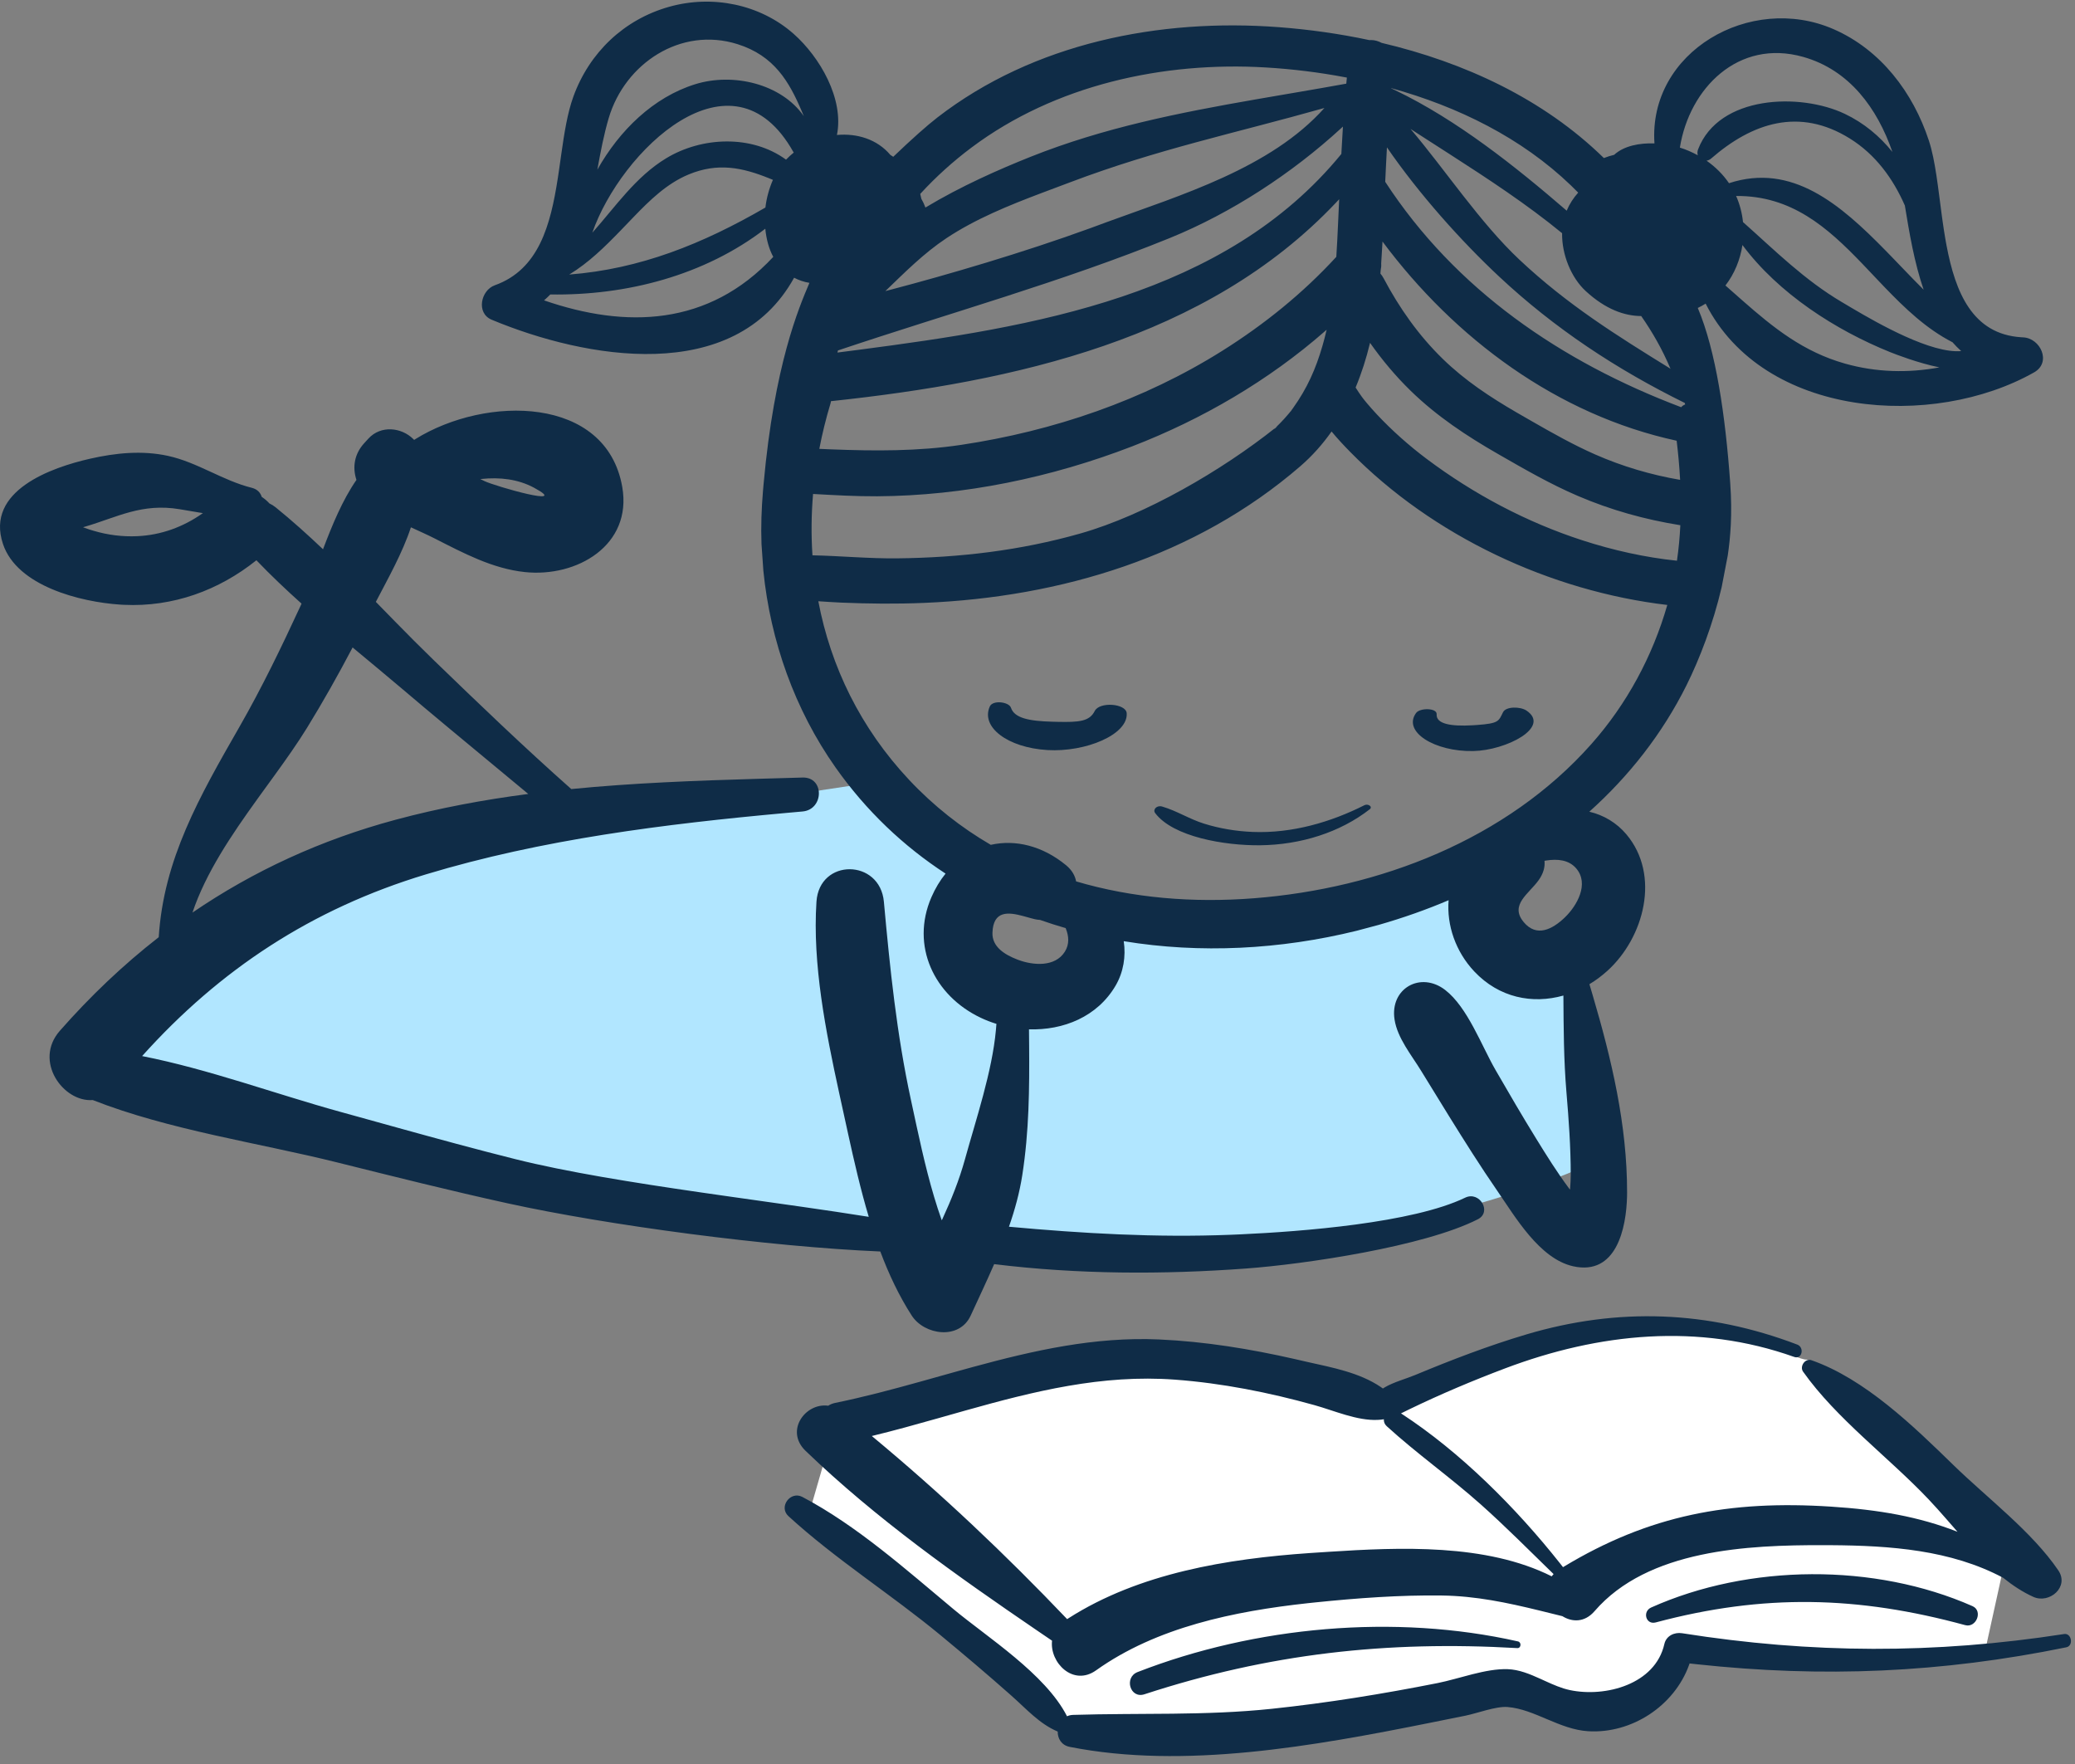
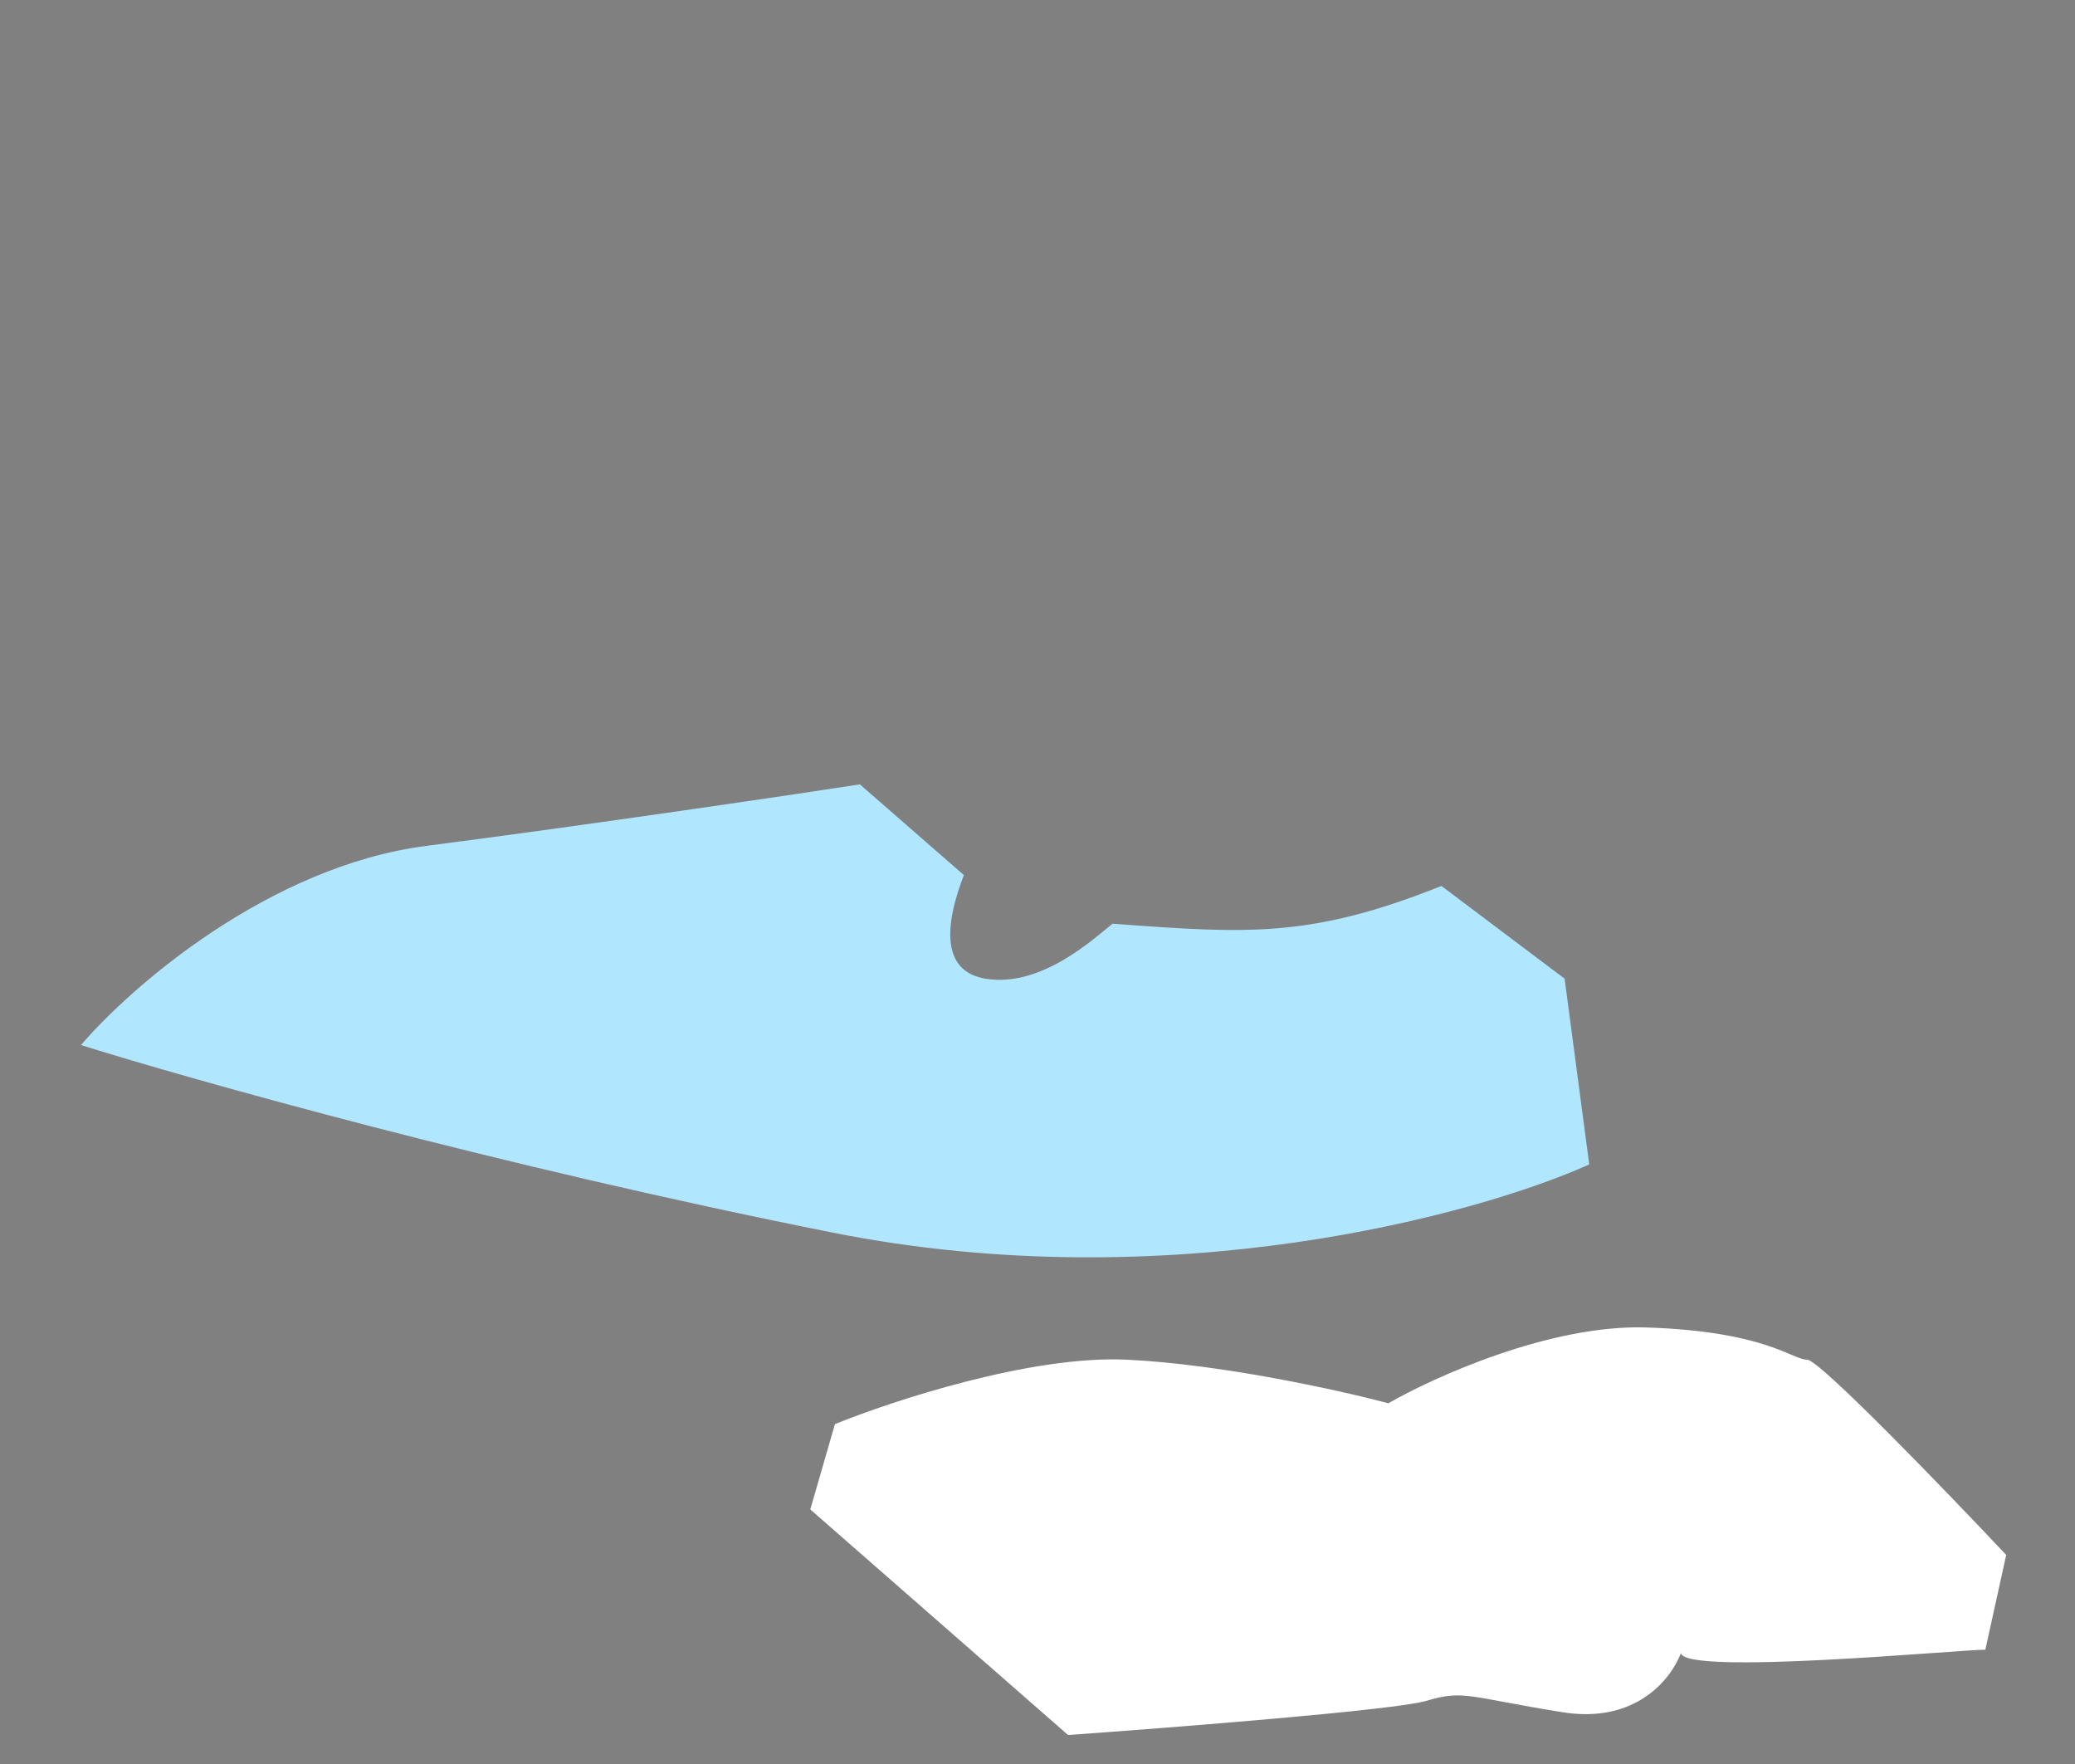
<svg xmlns="http://www.w3.org/2000/svg" width="380" height="323" viewBox="0 0 380 323" fill="none">
  <rect x="0" y="0" width="380" height="323" fill="#808080" stroke="none" />
  <g clip-path="url(#clip0_113_3277)">
    <path d="M78.138 154.876C49.238 158.596 23.89 180.749 14.829 191.36C35.169 197.72 91.192 213.495 152.556 225.712C213.921 237.93 270.449 222.473 291.043 213.217L286.531 179.199L263.971 162.223C240.043 171.794 228.396 170.942 204.292 169.178L203.746 169.138C200.408 171.761 190.737 180.916 180.435 179.199C170.134 177.482 174.962 164.403 176.512 160.23L157.471 143.625C146.74 145.294 107.039 151.157 78.138 154.876Z" fill="#B1E6FF" />
    <path d="M152.903 260.768C163.432 256.487 188.861 248.134 206.354 248.967C223.847 249.8 245.575 254.636 254.252 256.95C262.698 252.091 283.962 242.511 301.455 243.067C323.322 243.761 328.181 248.967 330.958 248.967C333.179 248.967 356.179 272.8 367.401 284.717L363.583 302.071C358.716 302.071 308.567 306.832 307.832 302.696C305.983 307.552 299.479 315.652 286.184 313.525C268.829 310.748 268.135 309.36 261.194 311.442C255.64 313.108 215.147 316.301 195.595 317.69L148.391 276.387L152.903 260.768Z" fill="white" />
-     <path fill-rule="evenodd" clip-rule="evenodd" d="M146.941 274.099C156.962 279.381 165.941 287.421 174.602 294.637C180.791 299.795 191.449 306.499 195.407 314.261C195.733 314.111 196.104 314.021 196.517 314.008C208.713 313.63 220.717 314.178 232.907 312.892C243.096 311.816 253.214 310.174 263.262 308.183C267.173 307.408 272.064 305.497 276.11 305.636C278.182 305.707 280.142 306.521 282.086 307.4L282.982 307.808C284.474 308.488 285.965 309.144 287.499 309.467C293.977 310.835 303.136 308.433 304.799 301.028C305.136 299.528 306.633 298.83 308.047 299.054C331.746 302.804 354.323 302.874 378.007 299.202C379.379 298.989 379.78 301.352 378.409 301.632C355.442 306.325 333.825 307.224 310.713 304.732L309.418 304.589L309.32 304.87C306.632 312.328 298.859 317.475 290.862 316.999C285.577 316.685 281.05 312.962 276.085 312.566C273.963 312.396 270.539 313.714 268.377 314.15L261.812 315.472C240.584 319.725 216.82 324.009 195.9 319.865C194.374 319.563 193.68 318.323 193.699 317.061C190.344 315.637 188.075 313.017 185.176 310.448C180.933 306.687 176.604 303.022 172.233 299.409C163.187 291.932 153.022 285.527 144.389 277.616C142.54 275.921 144.748 272.943 146.941 274.099ZM277.995 300.554C278.661 300.704 278.58 301.82 277.866 301.779C253.975 300.395 232.368 302.788 209.582 310.234C206.949 311.094 205.806 307.147 208.33 306.165C229.856 297.79 255.461 295.468 277.995 300.554ZM329.133 246.2C330.505 246.722 330.008 248.973 328.581 248.464C311.046 242.214 292.817 244.078 275.67 250.546C269.711 252.794 263.802 255.288 258.068 258.063L256.568 258.799L256.68 258.872C267.398 265.857 277.582 276.021 285.678 286.244L286.239 286.957L286.343 286.894C302.07 277.395 316.781 274.678 335.311 275.872C344.07 276.436 351.467 277.722 358.48 280.479L356.469 278.175C355.364 276.912 354.277 275.685 353.199 274.548C345.844 266.793 336.34 259.817 330.201 251.158C329.528 250.21 330.567 248.658 331.718 249.059C341.502 252.469 350.429 261.141 357.734 268.261C363.91 274.279 372.102 280.438 376.938 287.538C379.014 290.586 375.302 293.728 372.361 292.394C370.419 291.513 368.59 290.31 366.849 288.908C357.258 283.788 346.138 283.009 335.312 282.934L333.961 282.928C320.149 282.899 301.802 283.679 292.009 295.021C290.2 297.115 287.903 297.041 286.123 295.932L281.904 294.892C276.038 293.464 270.295 292.231 264.033 292.148C256.336 292.046 248.566 292.621 240.914 293.407L239.482 293.558C226.077 295.025 211.834 297.929 200.719 305.855C196.534 308.839 192.206 304.44 192.664 300.421L189.98 298.594C175.214 288.525 160.439 278.095 147.519 265.652C143.698 261.973 147.494 256.822 151.676 257.397C152.029 257.161 152.459 256.981 152.973 256.876C158.18 255.811 163.32 254.441 168.441 253.016L175.506 251.039L178.144 250.313C189.287 247.279 200.491 244.736 212.271 245.264C220.646 245.64 228.946 246.994 237.113 248.85L239.392 249.374C243.994 250.406 248.966 251.327 252.865 253.97L253.254 254.243L253.608 254.023C255.251 253.061 257.46 252.48 259.168 251.77C265.835 248.998 272.604 246.398 279.529 244.341C296.327 239.352 312.784 239.975 329.133 246.2ZM361.234 294.097C363.19 294.961 361.924 298.13 359.888 297.574C340.245 292.218 322.959 291.811 303.224 297.076C301.399 297.563 300.744 295.078 302.383 294.344C320.273 286.337 343.293 286.173 361.234 294.097ZM176.826 258.267L171.675 259.724C167.694 260.851 163.697 261.964 159.657 262.943C172.264 273.388 184.164 284.65 195.428 296.473L195.676 296.312C208.629 288.039 224.759 285.415 239.878 284.372L243.269 284.149C256.363 283.304 272.144 282.604 284.163 288.634C284.268 288.495 284.385 288.359 284.512 288.226C280.101 283.938 275.778 279.569 271.178 275.468C265.599 270.497 259.446 266.159 253.941 261.133C253.55 260.776 253.402 260.323 253.428 259.877C253.085 259.933 252.718 259.972 252.318 259.991C248.547 260.179 244.318 258.292 240.698 257.283C232.382 254.965 223.796 253.263 215.18 252.623C201.801 251.628 189.323 254.758 176.826 258.267ZM145.353 6.211C150.117 10.428 154.604 18.085 153.27 24.715C156.946 24.381 160.62 25.485 163.051 28.361C163.231 28.473 163.408 28.589 163.582 28.709C167.043 25.402 169.747 22.997 171.693 21.492C189.322 7.871 212.35 3.316 234.212 4.976C239.712 5.394 245.277 6.167 250.778 7.345C250.881 7.337 250.987 7.333 251.095 7.333C251.737 7.333 252.41 7.522 253.024 7.85C268.146 11.407 282.635 18.096 293.721 28.94C294.338 28.698 294.967 28.501 295.603 28.35C297.428 26.671 300.299 26.169 302.986 26.258C301.834 9.481 320.553 -1.28 335.757 5.329C344.423 9.096 350.357 16.951 353.25 25.776C354.44 29.403 354.927 34.479 355.638 39.678L355.77 40.625C355.834 41.071 355.899 41.517 355.967 41.963L356.072 42.632C356.125 42.966 356.18 43.299 356.237 43.632L356.353 44.295L356.476 44.964C358.096 53.528 361.216 61.181 370.145 61.755L370.496 61.773C373.678 61.909 375.754 66.35 372.505 68.187C354.033 78.634 323.002 76.591 312.357 55.595C311.899 55.885 311.42 56.15 310.919 56.388C314.23 64.206 315.971 76.009 316.862 88.484C317.273 94.228 316.884 98.483 316.41 101.705L315.287 107.536C313.709 114.273 311.266 120.632 308.852 125.48C304.415 134.39 298.308 142.128 291.054 148.63C293.668 149.235 296.058 150.651 297.849 152.78C304.138 160.257 301.079 171.664 294.391 177.74C293.352 178.685 292.238 179.513 291.074 180.214L291.657 182.176C295.128 193.96 297.994 205.957 297.972 218.386L297.965 219.01C297.838 224.932 295.998 233.622 288.096 231.863C281.915 230.487 277.454 222.757 274.179 218.014C271.095 213.549 268.206 208.949 265.342 204.341C263.638 201.598 261.948 198.845 260.264 196.089C258.486 193.179 255.915 190.094 255.386 186.68C254.503 180.986 260.169 177.794 264.668 181.277C268.771 184.453 271.309 191.471 273.894 195.948C276.329 200.165 278.782 204.375 281.341 208.519C283.239 211.593 285.162 214.683 287.326 217.58L287.514 217.831L287.546 217.48C287.608 216.717 287.652 215.918 287.652 215.068C287.654 210.035 287.29 205.007 286.866 199.995C286.364 194.052 286.349 188.184 286.308 182.292C280.646 183.892 274.534 182.701 269.989 177.879C266.568 174.25 264.919 169.395 265.287 164.836L265.46 164.763C261.263 166.558 256.924 168.08 252.502 169.349L248.447 170.43C234.475 173.876 219.777 174.637 205.794 172.337C206.208 175.11 205.743 178.006 204.311 180.459C200.96 186.2 194.709 188.673 188.441 188.477L188.468 191.372C188.531 199.352 188.461 207.164 187.215 215.172C186.713 218.397 185.85 221.54 184.774 224.623C198.249 225.855 211.678 226.638 225.379 226.094L227.067 226.023C238.421 225.507 258.714 223.939 268.324 219.301C270.958 218.03 273.282 221.912 270.637 223.258C260.814 228.257 238.924 231.484 228.218 232.272C212.941 233.397 197.366 233.352 182.061 231.471C180.68 234.648 179.189 237.778 177.766 240.886C175.694 245.413 169.283 244.476 166.966 240.886C164.633 237.272 162.766 233.301 161.213 229.156C140.774 228.286 111.321 224.366 92.943 220.331C82.524 218.044 72.174 215.444 61.824 212.866C47.295 209.246 31.015 206.934 16.988 201.427C11.589 201.855 6.089 194.285 10.961 188.743C16.577 182.355 22.607 176.635 29.068 171.606C29.971 157.316 36.501 145.913 43.876 133.046C47.965 125.91 51.545 118.495 54.996 111.032L55.224 110.53C52.358 107.961 49.575 105.325 46.957 102.589C40.066 108.103 31.686 111.174 22.683 110.746L22.057 110.711C14.735 110.236 3.123 107.324 0.546 99.61C-2.723 89.828 9.469 85.59 16.48 83.996C21.156 82.933 26.012 82.44 30.746 83.47C36.189 84.654 40.735 87.98 46.125 89.325C47.108 89.57 47.688 90.205 47.921 90.953L47.928 90.977L48.07 91.073C48.534 91.395 48.963 91.769 49.343 92.184C49.736 92.367 50.125 92.609 50.505 92.917C53.475 95.324 56.345 97.902 59.155 100.574C60.867 96.069 62.703 91.6 65.275 87.872C64.497 85.499 64.921 83.093 66.708 81.14L67.473 80.304C69.741 77.826 73.516 78.249 75.681 80.385L75.84 80.549L76.076 80.399C89.077 72.334 111.034 72.478 113.953 89.152C115.828 99.859 105.63 105.757 96.118 104.75C90.148 104.118 84.822 101.247 79.553 98.572C78.203 97.887 76.73 97.241 75.251 96.554C73.716 101.227 71.065 105.914 68.829 110.208L72.33 113.788C74.663 116.167 76.997 118.524 79.359 120.809C87.667 128.848 95.976 136.822 104.618 144.481C115.945 143.364 127.351 142.939 138.772 142.606L146.975 142.373C151.024 142.258 150.899 148.241 146.975 148.587L143.892 148.864C121.776 150.878 99.259 153.676 77.978 160.11C57.092 166.425 40.254 177.527 26.026 193.374C38.215 195.778 50.556 200.34 62.216 203.556L65.785 204.543L72.924 206.524C80.063 208.501 87.209 210.452 94.395 212.252C103.756 214.595 115.929 216.539 128.283 218.331L133.581 219.091C142.521 220.36 151.359 221.568 159.096 222.809C157.596 217.791 156.424 212.656 155.334 207.697L153.689 200.184C151.211 188.805 148.775 176.549 149.52 165.118C150.04 157.118 161.153 157.236 161.869 165.118C162.985 177.383 164.206 189.328 166.822 201.4L167.859 206.211C169.095 211.905 170.469 217.825 172.448 223.4L172.494 223.405L172.583 223.213C174.211 219.681 175.664 216.075 176.714 212.277C178.744 204.926 181.697 196.21 182.387 188.581L182.453 187.768C182.46 187.669 182.47 187.573 182.484 187.479C181.491 187.173 180.521 186.796 179.589 186.354C171.068 182.311 166.71 173.178 170.573 164.281C171.283 162.647 172.158 161.205 173.164 159.962C165.496 154.958 158.643 148.511 153.002 140.509C145.567 129.96 141.088 117.39 139.797 104.517L139.456 99.617C139.339 96.395 139.453 93.17 139.722 89.961L139.84 88.609C141.814 66.762 146.304 56.337 148.233 51.793C147.182 51.623 146.261 51.286 145.426 50.855C134.484 70.666 107.121 65.669 90.04 58.542C87.153 57.337 88.052 53.149 90.615 52.235C98.71 49.349 100.83 41.128 102.139 32.714L102.265 31.886L102.388 31.058L102.798 28.174C103.342 24.356 103.911 20.694 105.004 17.683C107.929 9.629 114.257 3.575 122.542 1.244C130.426 -0.975 139.175 0.743 145.353 6.211ZM181.75 170.791C181.659 173.407 184.064 174.829 186.265 175.681L186.47 175.759C189.176 176.771 193.204 177.125 195.004 174.268C195.871 172.892 195.754 171.391 195.155 169.942L195.132 169.937C193.56 169.482 192.003 168.984 190.462 168.443C190.145 168.428 189.825 168.384 189.505 168.309C189.268 168.254 189.019 168.189 188.763 168.118L187.342 167.725C184.71 167.025 181.894 166.647 181.75 170.791ZM283.147 157.568L282.847 157.619C282.965 158.718 282.664 159.923 281.78 161.161C279.974 163.691 276.419 165.676 279.033 168.835C281.395 171.689 284.315 170.165 286.587 167.974C288.792 165.848 291.087 161.841 288.649 159.002C287.308 157.441 285.241 157.239 283.147 157.568ZM64.572 118.553L64.435 118.815C61.856 123.713 59.137 128.536 56.236 133.254C54.492 136.088 52.427 139 50.265 141.988L47.846 145.321L47.15 146.285C42.401 152.874 37.69 159.816 35.246 167.1C46.419 159.472 58.797 153.769 72.456 150.097C80.486 147.939 88.59 146.441 96.744 145.378C90.388 140.08 83.988 134.836 77.652 129.514L73.859 126.31C70.828 123.735 67.701 121.162 64.572 118.553ZM243.854 79.008C242.215 81.339 240.314 83.484 238.12 85.379C218.935 101.953 194.285 109.337 169.284 110.391C164.198 110.605 159.105 110.558 154.019 110.34C152.638 110.28 151.25 110.178 149.862 110.093C152.131 122.04 157.575 133.308 166.494 142.803C171.008 147.609 176.038 151.548 181.444 154.695C185.921 153.684 190.905 154.854 195.248 158.443C196.304 159.316 196.876 160.338 197.071 161.389C207.415 164.449 218.512 165.348 229.641 164.478C252.598 162.683 275.892 153.758 291.428 136.245C297.923 128.925 302.643 120.158 305.337 110.772C283.889 108.247 262.381 98.142 247.27 82.755C246.104 81.568 244.939 80.322 243.854 79.008ZM250.831 148.19C245.441 152.394 238.245 154.703 230.715 154.776C224.331 154.839 214.842 153.26 211.544 148.874C211.072 148.246 211.833 147.391 212.833 147.684C215.559 148.483 217.777 149.964 220.496 150.814C223.294 151.689 226.307 152.207 229.39 152.332C236.644 152.627 243.743 150.53 249.87 147.439C250.529 147.107 251.451 147.707 250.831 148.19ZM279.548 130.111C284.063 133.155 275.841 137.403 269.798 137.522C262.721 137.662 256.808 133.984 259.337 130.543C260.043 129.581 263.182 129.616 263.097 130.782C262.968 132.557 265.688 133.033 269.654 132.806L270.52 132.748C274.493 132.458 274.442 132.06 275.251 130.416C275.785 129.332 278.411 129.345 279.548 130.111ZM185.143 129.599C185.768 131.486 188.44 132.034 192.677 132.149L193.675 132.174C197.614 132.26 199.523 132.102 200.479 130.194C201.363 128.43 206.205 128.816 206.335 130.588C206.623 134.5 198.828 137.755 191.823 137.341C184.52 136.91 179.544 133.108 181.275 129.339C181.825 128.141 184.782 128.507 185.143 129.599ZM250.898 62.775L250.876 62.869C250.212 65.626 249.348 68.344 248.256 70.957C248.599 71.511 248.966 72.051 249.346 72.585L249.679 73.031L249.918 73.329L250.321 73.817C250.903 74.512 251.507 75.189 252.125 75.851C254.909 78.829 258.099 81.647 261.274 84.029C269.88 90.485 279.558 95.621 289.798 98.939C295.432 100.764 301.219 102.059 307.104 102.672C307.422 100.505 307.621 98.332 307.723 96.17C301.249 95.134 295.044 93.412 288.972 90.813C283.9 88.643 279.145 85.887 274.368 83.147C268.611 79.844 263.12 76.216 258.346 71.562C255.591 68.878 253.11 65.921 250.898 62.775ZM242.951 60.375L242.68 60.613C232.32 69.696 220.1 76.804 207.349 81.726C192.546 87.439 176.527 90.782 160.636 90.872C156.714 90.894 152.808 90.667 148.898 90.449C148.579 94.211 148.54 97.965 148.788 101.681C153.961 101.791 159.149 102.294 164.328 102.237C175.708 102.111 186.823 100.809 197.784 97.704C209.81 94.297 223.797 86.11 233.578 78.329C232.634 79.229 234.598 77.517 233.578 78.329C234.12 77.813 234.645 77.277 235.149 76.724C235.422 76.425 235.69 76.121 235.951 75.811L236.407 75.258L236.336 75.364C236.363 75.338 236.559 75.091 236.526 75.122L236.409 75.256L236.774 74.756C239.405 71.083 240.953 67.557 242.181 63.343C242.468 62.358 242.723 61.368 242.951 60.375ZM15.634 96.418L15.211 96.54L15.54 96.668C16.065 96.864 16.599 97.039 17.144 97.191C19.732 97.96 22.43 98.303 25.131 98.179C29.52 97.977 33.537 96.489 37.03 94.044L37.154 93.955L36.59 93.865C35.375 93.667 34.156 93.451 32.92 93.245C25.974 92.085 21.478 94.698 15.634 96.418ZM88.128 87.704L87.964 87.721L88.703 88.084C90.72 89.054 104.725 93.035 97.796 89.305C94.856 87.722 91.519 87.35 88.128 87.704ZM253.179 44.227L253.156 44.69C253.093 45.873 253.023 47.055 252.94 48.236C252.971 48.647 252.939 49.063 252.849 49.47L252.798 50.094C253.012 50.339 253.209 50.625 253.384 50.954C256.269 56.405 259.78 61.391 264.204 65.704C268.285 69.682 272.918 72.727 277.813 75.569L280.599 77.17C284.356 79.326 288.13 81.451 292.1 83.202C297.039 85.382 302.339 86.951 307.684 87.865C307.554 85.42 307.331 83.022 307.05 80.7C285.197 75.969 266.452 62.032 253.179 44.227ZM245.247 36.481L244.665 37.103C220.973 62.168 185.733 69.877 152.175 73.458L152.124 73.742C152.115 73.79 152.104 73.839 152.088 73.889C151.259 76.64 150.576 79.411 150.042 82.19L152.211 82.281C160.162 82.591 168.059 82.649 176.024 81.457C192.888 78.932 209.385 73.319 223.847 64.231C231.516 59.412 238.6 53.705 244.723 47.03C244.851 45.075 244.944 43.116 245.034 41.156L245.247 36.481ZM253.994 26.985L253.833 30.072L253.679 33.289C266.512 53.007 285.879 66.25 307.878 74.562C308.065 74.331 308.324 74.17 308.604 74.062L308.545 73.787C296.035 67.625 284.686 60.132 274.559 50.662C267.579 44.136 259.86 35.514 253.994 26.985ZM319.098 44.864C318.689 47.558 317.635 50.14 315.983 52.277L319.18 55.096C324.761 59.993 330.219 64.416 337.898 66.583C343.613 68.196 349.487 68.328 355.17 67.27C351.299 66.486 347.197 64.9 346.115 64.464C336.175 60.451 325.696 53.744 319.098 44.864ZM258.309 23.604C264.649 31.074 271.06 40.795 278.288 47.58C287.039 55.793 295.964 61.365 305.957 67.538C305.932 67.492 305.895 67.463 305.873 67.413C304.434 64.011 302.637 60.843 300.559 57.87C297.535 57.856 294.06 56.67 290.399 53.299C287.72 50.832 286.006 46.597 286.071 42.7C279.642 37.423 272.525 32.757 265.556 28.275L261.782 25.85L259.459 24.352C259.075 24.102 258.691 23.853 258.309 23.604ZM245.934 23.177L245.641 23.448C236.569 31.789 225.461 39.012 214.28 43.564C194.652 51.553 173.586 57.407 153.456 64.17L153.365 64.555L157.331 64.041C189.207 59.88 224.35 54.237 245.645 28.191C245.731 26.518 245.826 24.847 245.934 23.177ZM317.941 35.885C318.613 37.41 319.033 39.025 319.2 40.663C325.085 45.896 330.441 51.268 337.344 55.338L339.22 56.451C344.132 59.351 353.697 64.76 359.161 64.285C358.593 63.784 358.071 63.237 357.568 62.67C352.77 60.21 348.832 56.44 345.047 52.498L343.676 51.058L341.628 48.898L340.944 48.183C334.663 41.655 328.089 35.799 317.941 35.885ZM140.15 41.88C129.019 50.446 114.722 54.138 100.777 53.917L100.219 54.468C100.031 54.649 99.837 54.827 99.633 54.998C114.642 60.182 129.779 59.748 141.609 47.037C140.783 45.508 140.334 43.727 140.15 41.88ZM242.545 19.772C226.004 24.442 212.003 27.314 195.952 33.388L190.792 35.326C184.738 37.614 178.645 40.082 173.326 43.611C169.153 46.38 165.682 49.895 162.139 53.298L163.526 52.936C173.425 50.333 187.323 46.282 199.723 41.762L202.748 40.646C216.137 35.742 232.691 30.82 242.545 19.772ZM313.37 29.023C313.096 29.261 312.805 29.374 312.521 29.42C314.124 30.541 315.536 31.927 316.635 33.544C328.173 29.771 337.012 37.4 345.324 45.891L345.963 46.546L346.917 47.532L348.5 49.177C349.763 50.491 351.021 51.793 352.28 53.045C350.582 48.112 349.659 42.649 348.842 37.633C346.664 32.672 343.46 28.275 338.741 25.346C329.48 19.599 320.858 22.516 313.37 29.023ZM126.093 31.954C122.099 33.62 118.994 36.665 116.025 39.744L113.708 42.154C110.741 45.225 107.812 48.098 104.249 50.272C117.25 49.259 128.681 44.652 140.171 38.002C140.381 36.214 140.867 34.491 141.549 32.931L140.84 32.641C136.011 30.701 131.492 29.703 126.093 31.954ZM108.474 42.609C112.732 37.827 116.383 32.388 121.989 28.987C128.556 25.004 137.68 24.66 143.949 29.232C144.388 28.764 144.867 28.338 145.365 27.934L145.317 27.878C134.072 7.763 113.648 27.708 108.474 42.609ZM254.762 16.134L254.757 16.164L255.518 16.524C266.835 21.964 277.477 30.438 286.913 38.577C287.423 37.349 288.145 36.244 289.018 35.27C288.594 34.836 288.161 34.407 287.722 33.984C278.637 25.236 267.021 19.527 254.762 16.134ZM177.928 27.006C174.544 29.539 171.386 32.388 168.524 35.507C168.593 35.765 168.652 36.025 168.701 36.286L168.716 36.375C169.015 36.889 169.269 37.436 169.475 38.003C175.971 34.088 182.971 31.012 188.7 28.724C202.107 23.373 215.965 20.636 229.962 18.2L233.783 17.541L237.609 16.887C240.587 16.377 243.568 15.861 246.55 15.319L246.658 14.208L246.515 14.181C241.626 13.247 236.701 12.645 231.85 12.355C213.011 11.228 193.215 15.561 177.928 27.006ZM111.481 21.609C110.591 24.607 109.98 27.82 109.394 31.065C113.439 23.881 119.647 17.803 127.323 15.419C134.287 13.256 143.102 15.355 147.206 21.269L146.799 20.301C144.517 14.956 141.779 10.198 135.073 8.087C124.657 4.809 114.446 11.625 111.481 21.609ZM307.64 27.028C308.777 27.379 309.875 27.86 310.922 28.434C310.823 28.109 310.827 27.73 310.983 27.326C314.807 17.41 329.685 16.964 337.842 20.847C341.387 22.535 344.241 24.955 346.56 27.822C343.823 19.902 338.735 12.806 330.189 10.409C318.344 7.086 309.38 16.15 307.64 27.028Z" fill="#0F2C47" />
  </g>
  <defs>
    <clipPath id="clip0_113_3277">
      <rect width="380" height="322" fill="white" transform="translate(0 0.302)" />
    </clipPath>
  </defs>
</svg>